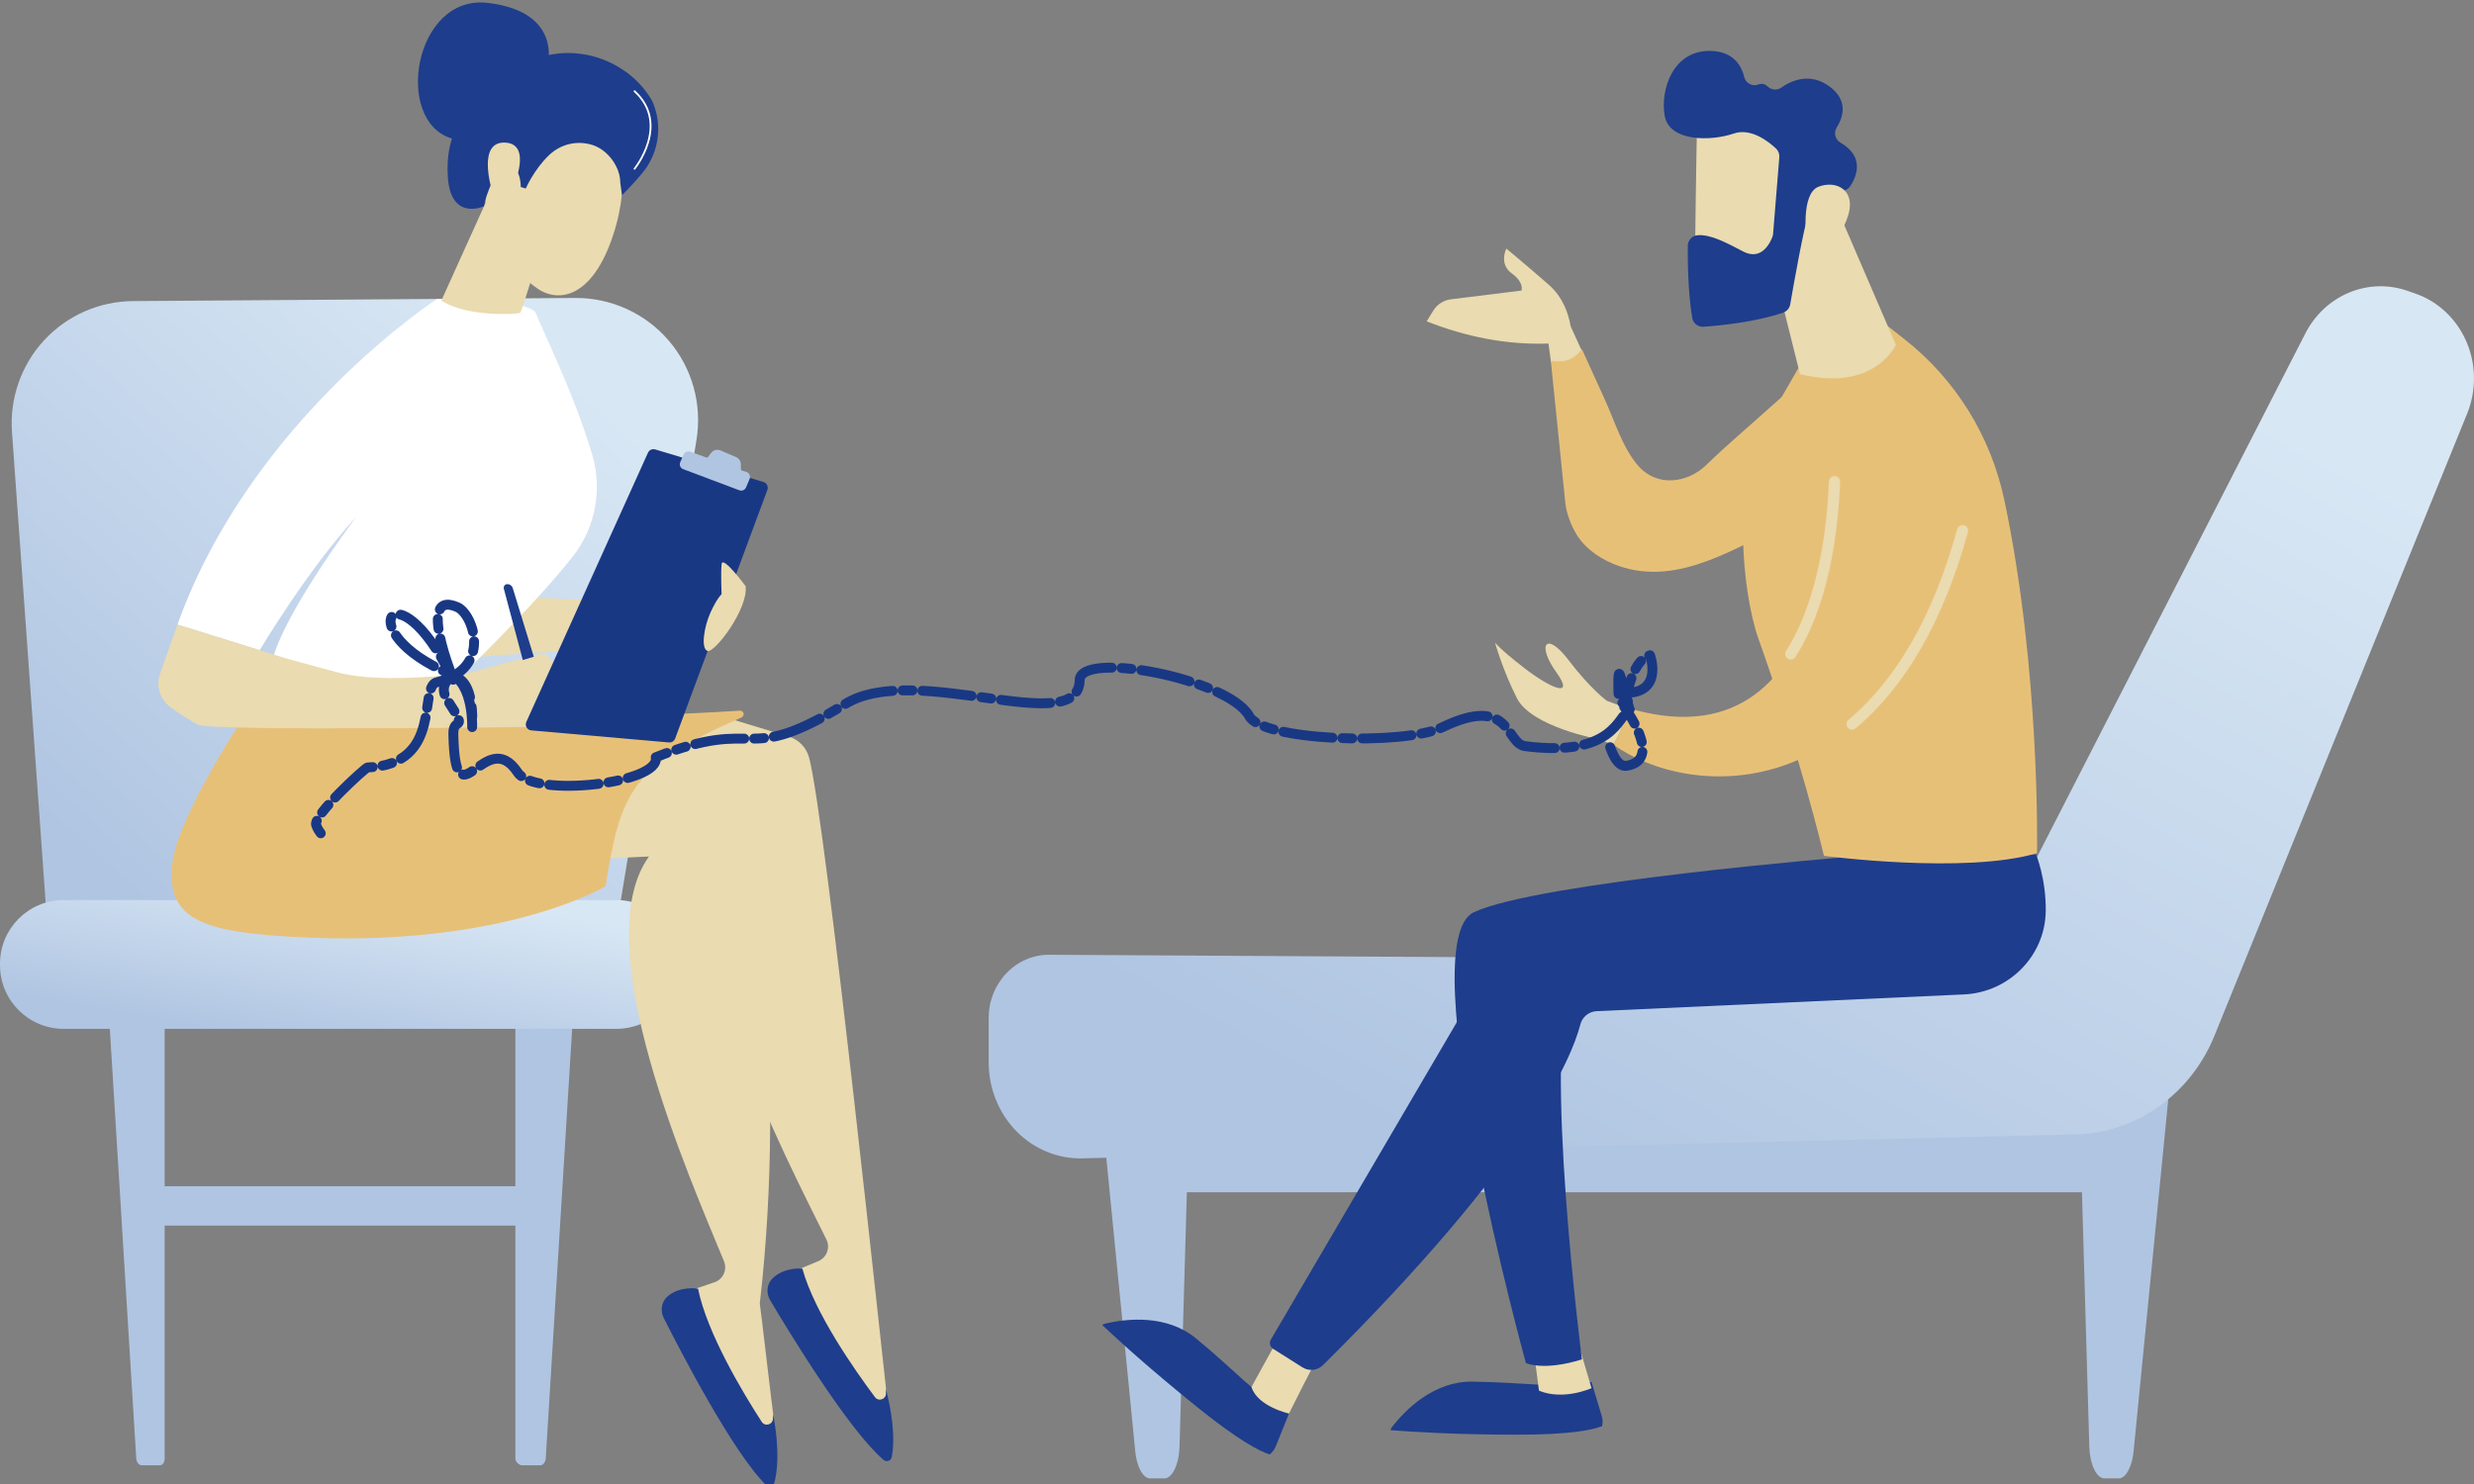
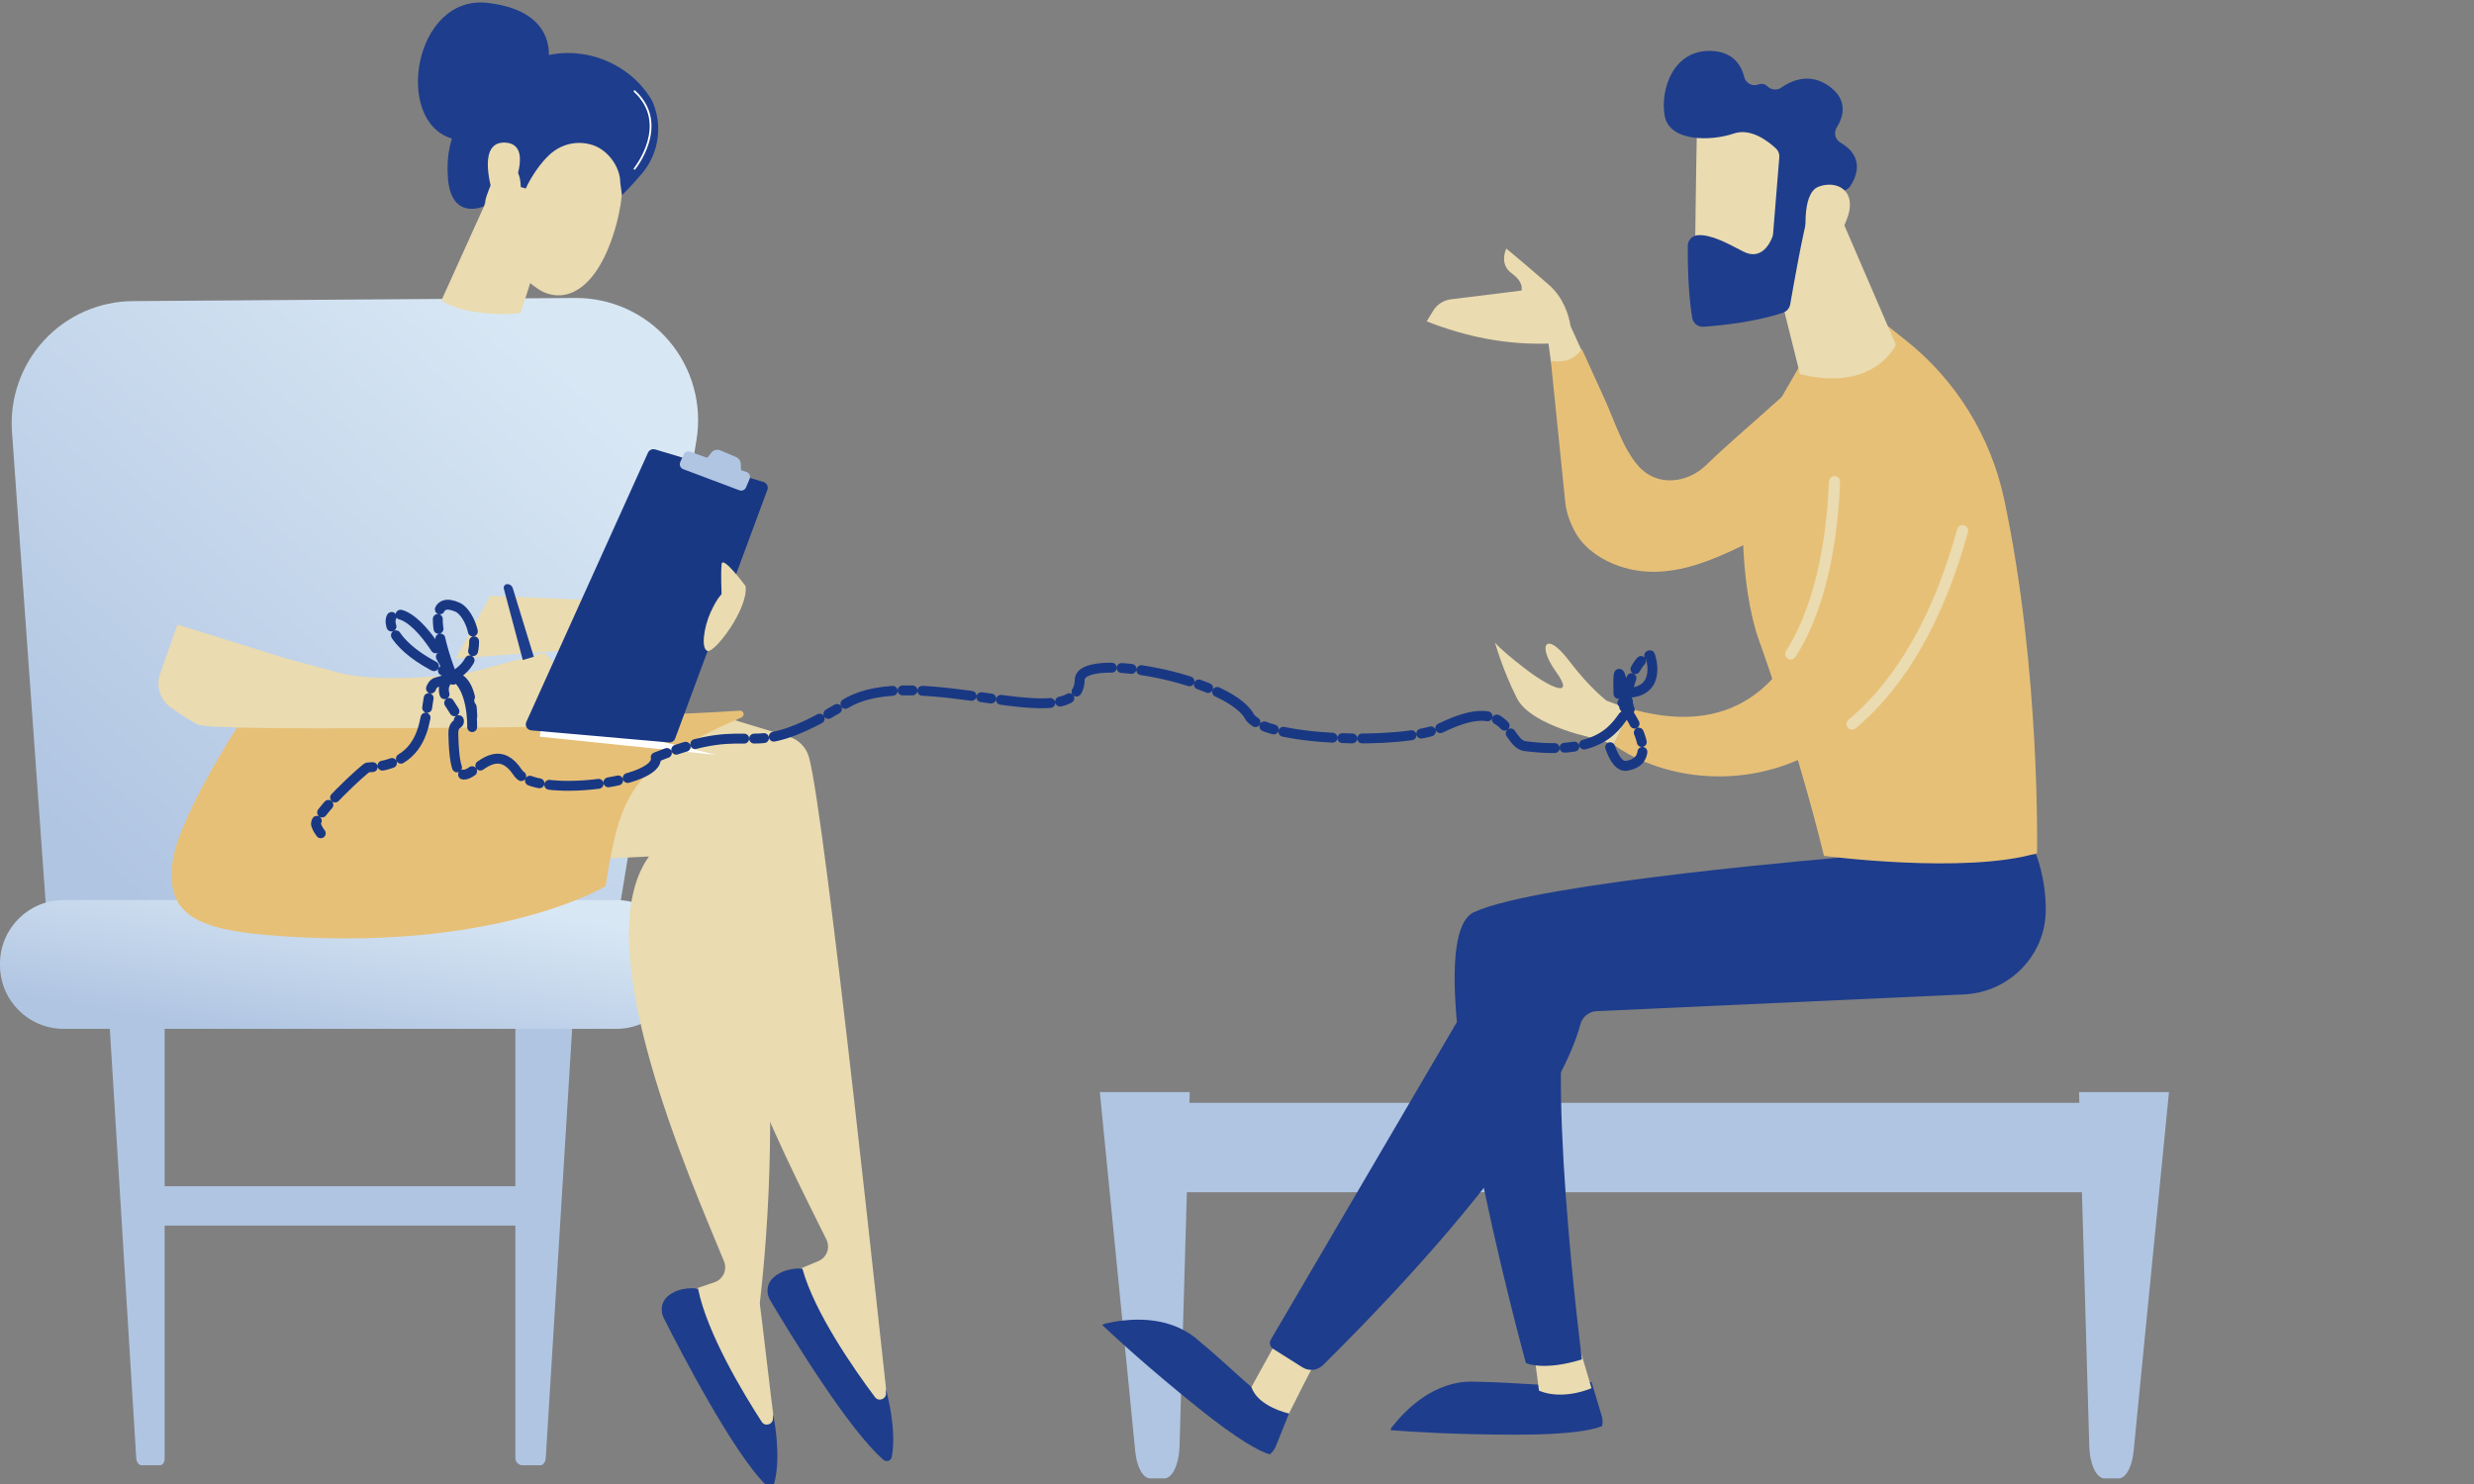
<svg xmlns="http://www.w3.org/2000/svg" xmlns:xlink="http://www.w3.org/1999/xlink" xml:space="preserve" width="176.389mm" height="105.833mm" version="1.1" style="shape-rendering:geometricPrecision; text-rendering:geometricPrecision; image-rendering:optimizeQuality; fill-rule:evenodd; clip-rule:evenodd" viewBox="0 0 17638.88 10583.32">
  <rect x="0" y="0" width="17638.88" height="10583.32" fill="#808080" stroke="none" />
  <defs>
    <style type="text/css"> .str0 {stroke:#193884;stroke-width:70.56;stroke-linecap:round;stroke-linejoin:round;stroke-miterlimit:22.926;stroke-dasharray:352.8 70.56 70.56 70.56} .fil11 {fill:none} .fil5 {fill:#1E3D8C} .fil0 {fill:#1E3D8C} .fil6 {fill:#E7C078} .fil2 {fill:#EADBB0} .fil7 {fill:white} .fil8 {fill:#193884;fill-rule:nonzero} .fil3 {fill:#B0C5E2;fill-rule:nonzero} .fil9 {fill:white;fill-rule:nonzero} .fil1 {fill:url(#id0)} .fil10 {fill:url(#id1)} .fil4 {fill:url(#id2)} </style>
    <linearGradient id="id0" gradientUnits="userSpaceOnUse" x1="891.07" y1="6355.19" x2="4169.38" y2="2750">
      <stop offset="0" style="stop-opacity:1; stop-color:#B0C5E2" />
      <stop offset="1" style="stop-opacity:1; stop-color:#D8E7F4" />
    </linearGradient>
    <linearGradient id="id1" gradientUnits="userSpaceOnUse" xlink:href="#id0" x1="10583.4" y1="8421.62" x2="14104.51" y2="1881.06"> </linearGradient>
    <linearGradient id="id2" gradientUnits="userSpaceOnUse" xlink:href="#id0" x1="2319.19" y1="7482.68" x2="2529.13" y2="6273.57"> </linearGradient>
  </defs>
  <g id="Слой_x0020_1">
    <g id="_2655376974112">
      <path class="fil0" d="M3905.96 455.45c0,0 99.02,-372.72 -428.01,-434.77 -527.1,-62.15 -673.75,844.78 -255.84,967.32 417.86,122.52 683.85,-532.55 683.85,-532.55z" />
      <path class="fil1" d="M314.38 2426.79c163.28,-176.65 392.39,-277.77 632.91,-279.45l3153.57 -22.33c256.52,-1.84 500.81,109.61 667.57,304.54 166.75,194.92 238.93,454.65 197.32,707.73l-631.38 3842.92 -3969.98 0 -279.01 -3899.56c-17.17,-239.86 65.73,-477.28 229,-653.85z" />
      <polygon class="fil2" points="4593.18,4295.47 3495.39,4249.23 3249.19,4696.46 4593.18,4594.81 " />
      <polygon class="fil3" points="1071.74,8740.42 3878.67,8740.42 3878.67,8459.81 1071.74,8459.81 " />
      <path class="fil3" d="M4091.83 7133.24l-200.92 3268.66c-1.39,21.69 -17.28,47.77 -36.54,47.77l-132.59 0c-20.19,0 -47.26,-23.01 -47.26,-45.88l0 -3270.55 417.31 0z" />
      <path class="fil3" d="M770.46 7133.24l200.99 3268.66c1.33,21.69 17.3,47.77 36.54,47.77l132.55 0c20.24,0 33.28,-23.01 33.28,-45.88l0 -3270.55 -403.36 0z" />
      <path class="fil4" d="M4848.32 6872.59c0,-250.5 -203.14,-453.66 -453.7,-453.66l-3940.84 0c-250.62,0 -453.78,203.16 -453.78,453.66l0 11.07c0,250.57 203.16,453.66 453.78,453.66l3940.84 0c250.56,0 453.7,-203.09 453.7,-453.66l0 -11.07z" />
      <path class="fil2" d="M6318.24 9913.52c-2.83,-2.82 -433.29,-4094.63 -550.43,-4513.36 -19.72,-70.4 -73.86,-125.67 -143.82,-146.99l-548.82 -166.94 -1183.5 695.2 1270.28 214.78c-407.91,653.86 446.98,2267.62 730.18,2843.82 28.75,58.48 2.22,128.96 -57.88,153.94l-262.1 109c163.39,428.13 419.15,769.36 764.05,1026.65l-17.96 -216.1z" />
      <path class="fil5" d="M5720.56 9047.17c0,0 -130.91,-13.28 -214.46,71.7 -40.07,40.59 -44.36,104.73 -15.22,153.72 129.21,218.01 559.74,927.65 809.32,1139.31 20.49,17.35 52.2,5.89 57.48,-20.4 14.6,-73.15 25.47,-227.33 -42.42,-489.75l1.53 33.95c1.97,42.87 -52.62,62.74 -78.37,28.35 -144.44,-192.76 -431.31,-601.94 -517.86,-916.88z" />
      <path class="fil2" d="M5514.05 10095.14c-2.67,-3.06 -94.34,-796.25 -97.03,-799.32 199.7,-1720.09 -56.66,-3315.26 -145.04,-3741.03 -14.91,-71.62 -65.14,-130.4 -133.5,-156.39l-536.13 -203.94 -1264.16 972.06 1288.79 -58.32c-451.5,624.66 291.69,2292.77 534.97,2886.93 24.7,60.29 -6.49,128.78 -68.27,149.66l-268.91 90.89c133.96,438.29 365.94,796.09 692.41,1076.24l-3.13 -216.78z" />
      <path class="fil5" d="M4976.62 9190.12c0,0 -129.59,-22.17 -218.83,56.95 -42.65,37.83 -51.3,101.43 -25.62,152.33 114.08,226.34 495.32,963.59 729.96,1191.67 19.28,18.73 51.69,9.48 58.72,-16.43 19.49,-72 40.9,-225.03 -9.03,-491.51l-0.75 33.95c-1.01,42.95 -56.73,59.09 -80.13,23.02 -130.91,-202.18 -389.33,-629.86 -454.32,-949.98z" />
      <path class="fil6" d="M1229.39 6152.7c42.42,-350.78 559.47,-1119.59 559.47,-1119.59 0,0 2005.47,-65.21 2239.67,25.67 181.74,70.48 923.55,30.66 1246.5,9.26 12.24,-0.78 23.32,7.34 26.24,19.33 2.9,11.93 -3.23,24.24 -14.46,29.13 -788.82,343.05 -864.68,538.5 -968.96,1203.45 0,0 -793.86,482.54 -2404.31,349.39 -541.18,-44.71 -726.58,-165.96 -684.15,-516.64z" />
-       <path class="fil7" d="M3187.17 4919.21c0,0 602.05,-573.13 898.48,-952.81 160.18,-205.16 210.49,-475.37 136.39,-724.93 -135.33,-455.73 -375.77,-927.73 -397.72,-1001.26 -33.57,-112.61 -708.71,-107.85 -708.71,-107.85 0,0 -1328.47,861.91 -1850.45,2322.04l586.2 182.44c0,0 346.9,-581.77 689.6,-951.65 0,0 -593.02,783.2 -613.88,1103.84l1260.09 130.18z" />
+       <path class="fil7" d="M3187.17 4919.21l586.2 182.44c0,0 346.9,-581.77 689.6,-951.65 0,0 -593.02,783.2 -613.88,1103.84l1260.09 130.18z" />
      <path class="fil2" d="M3905.96 1610.88c-7.02,23.4 -183.27,607.38 -197.02,619.54 -13.77,12.16 -386.43,32.19 -561.81,-87.66l357.97 -791.76 400.86 259.88z" />
      <path class="fil2" d="M4390.64 954.91c0,0 125.39,289.69 -21.95,730.13 -147.42,440.44 -388.33,478.73 -540.87,369.8 -152.52,-108.83 -350.33,-303.46 -374.95,-702.39 -24.54,-399.01 764.9,-764 937.77,-397.54z" />
      <path class="fil0" d="M3716.19 465.77c143.67,-79.04 293.52,-100.98 432.45,-80.64 105.21,14.9 204.23,54.05 289.93,110.76 87.24,57.1 156.84,132.15 208.52,218.69 16.81,34.93 28.73,71.93 36.39,110.75 28.66,145.85 -10.09,296.81 -105.44,410.94 -71.33,85.38 -143.28,155.94 -143.28,155.94l-12.47 -89.68c0,-112.27 -88.39,-233.59 -197.94,-268.45 -109.49,-34.77 -225.25,-7.4 -308.59,71.24 -107.97,102.05 -167.07,239.03 -167.07,239.03l-35.79 -10.61c0,0 2.91,-174.45 -107.87,-133.78 -110.33,41.12 -155.44,271.51 -155.44,271.51 0,0 -234.65,107.56 -256.52,-206.17 -21.95,-313.31 116.21,-576.56 523.12,-799.53z" />
      <path class="fil2" d="M3659.07 1333.74c0,0 138.64,-305.61 -55.57,-316.63 -194.21,-11.07 -115.15,294.61 -76.45,406.13l132.02 -89.5z" />
      <path class="fil2" d="M4334.37 5145.38l-452.41 -492.11 -522.52 140.65c0,0 -609.15,94.42 -957.8,0 -348.65,-94.31 -348.65,-94.31 -348.65,-94.31l-787.83 -245.21 -123.73 349.61c-31.4,88.75 0.15,187.28 76.94,241.85 68.14,48.39 148.03,101.59 198.97,123.92 103.75,45.33 2390,14.28 2390,14.28l527.03 -38.68z" />
      <path class="fil8" d="M3752.52 5148.38l867.27 -1919.74c8.86,-19.66 30.96,-29.68 51.61,-23.47l771.84 232.2c11.33,3.36 20.8,11.41 26.08,22.02 5.28,10.63 5.96,22.95 1.84,34.1l-657.47 1773.5c-6.73,18.21 -24.79,29.6 -44.12,27.92l-981.66 -86.01c-13.83,-1.14 -26.3,-9.01 -33.34,-21.09 -7.04,-12 -7.79,-26.67 -2.05,-39.43z" />
      <path class="fil3" d="M4849.93 3295.81l23.94 -54.42c7.94,-17.95 28.42,-26.75 46.93,-20.1l114.39 41.12c4.89,1.83 10.4,0.15 13.53,-4.12l20.34 -27.45c15.67,-21.25 43.88,-28.8 68.13,-18.35l108.72 46.11c20.79,8.93 36.24,29.42 36.24,52.04l0 33.04c0,5.2 1.37,9.85 6.34,11.38l33.18 10.54c10.02,3.13 17.83,10.4 22.26,19.95 4.5,9.56 4.43,20.56 0.39,30.27l-25.32 60.08c-7.79,18.57 -28.9,27.68 -47.8,20.57l-400.18 -150.59c-9.63,-3.6 -17.34,-11 -21.32,-20.47 -4.07,-9.5 -3.97,-20.2 0.23,-29.6z" />
      <path class="fil2" d="M5316.18 4180.44c0,0 -165.25,-224.49 -171.59,-156.7 -6.34,67.79 0,213.88 0,213.88 0,0 -31.73,27.51 -78.37,129.17 -46.56,101.66 -71.64,261.1 -21.02,275.64 50.7,14.52 290.08,-298.96 270.98,-461.99z" />
      <path class="fil0" d="M3596.69 4175.78c4.9,-6.44 12.53,-10.17 20.64,-10.17 17.67,0 33.27,11.54 38.4,28.44l150.16 489.65 -78.52 23.31 -135.18 -508.69c-2.07,-7.79 -0.39,-16.12 4.5,-22.54z" />
      <path class="fil9" d="M4523.98 1210.13c-1.45,0 -2.9,-0.54 -4.04,-1.47 -2.77,-2.28 -3.14,-6.26 -0.93,-9 2.61,-3.06 252.63,-313.17 0.69,-544.62 -2.6,-2.45 -2.82,-6.43 -0.46,-9.02 2.46,-2.61 6.5,-2.75 9.03,-0.47 260.94,239.71 3.29,559 0.68,562.2 -1.3,1.53 -3.14,2.38 -4.97,2.38z" />
      <polygon class="fil3" points="8171.83,8502.69 15342.28,8502.69 15342.28,7864.9 8171.83,7864.9 " />
      <path class="fil3" d="M15464.23 7788.37l-252.53 2564.2c-10.83,108.23 -54.92,190.95 -106.16,190.95l-101.13 0c-57.42,0 -104.8,-101.66 -108.28,-225.26l-73.09 -2529.89 641.19 0z" />
      <path class="fil3" d="M7841.46 7788.37l252.7 2564.2c10.64,108.23 54.89,190.95 106.04,190.95l101.17 0c57.25,0 104.66,-101.66 108.26,-225.26l72.93 -2529.89 -641.1 0z" />
-       <path class="fil10" d="M7176.27 6939.69c80.88,-84.33 190.93,-131.32 305.07,-130.72l6372.96 36.69c179.63,1.08 345.34,-102.11 430.42,-268.06l2151.92 -4199.97c140.19,-273.34 447.83,-401.46 728.59,-303.3l57.62 20.1c161.07,56.25 292.56,180.61 362.36,342.97 69.8,162.36 71.54,347.86 5.03,511.67l-1801.94 4437.47c-169.58,417.9 -556.88,693 -990.2,703.45l-7081.11 171.01c-175.32,4.19 -345.6,-65.82 -471.07,-194.24 -125.39,-128.42 -196.88,-304.45 -196.88,-488.21l0 -320.27c0,-119.54 46.27,-234.22 127.23,-318.59z" />
      <path class="fil2" d="M10171.85 2291.78l47.33 -76.98c27.29,-44.24 73.17,-73.74 124.78,-80.16l503.63 -62.46c0,0 22.39,-56.48 -70.19,-123.45 -92.53,-66.96 -37.84,-175.97 -37.84,-175.97 0,0 123.77,101.53 302.84,257.92 102.46,89.42 141.37,209.82 155.91,296.5l80.57 176.64c-44.96,52.97 -114.53,95.02 -220.28,81.56l-18.35 -135.22c-302.84,9.94 -590.95,-49.14 -868.4,-158.38z" />
      <path class="fil6" d="M11278.88 2490.91c54.3,118.79 108.21,237.79 162.33,356.73 69.72,152.8 127.91,348.17 240,475.84 132.12,150.49 348.57,124.04 483.9,-7.43 148.49,-144.15 306.85,-276.85 460.38,-415.73 40.41,-36.63 81.98,-72.01 122.78,-108.25l11.61 933.55c-373.97,170.38 -785.83,458.55 -1214.31,312.08 -117.97,-40.27 -236.25,-115.33 -303.24,-222.97 -40.14,-64.5 -74.46,-153.87 -82.17,-229.84l-103.16 -1011.2c122.11,15.52 169.96,-21.64 221.88,-82.78z" />
      <path class="fil5" d="M9913.65 10199.31c2.05,-7.73 5.19,-15.36 10.69,-22.32 99.78,-127.41 300.33,-327.53 573.13,-323.64 399.58,5.59 538.9,48.92 849.38,2.38l73.26 242.75c7.49,24.79 7.64,49.47 2.28,72.48 -73.32,28.97 -237.17,60.7 -607.62,60.7 -434.5,0 -751.8,-20.34 -901.12,-32.35z" />
      <path class="fil2" d="M11256.93 9594.16l89.92 305.74c0,0 -199.16,90.66 -374.41,17.9l-34.42 -264.95 318.91 -58.69z" />
      <path class="fil5" d="M7858.66 9449.68c6.42,-4.66 13.62,-8.55 22.26,-10.56 157.28,-36.38 438.33,-66.03 648.59,107.72 307.99,254.6 389.55,375.46 660.6,533.84l-94.18 234.22c-9.65,23.85 -24.95,43.1 -43.45,57.54 -75.22,-23.39 -222.79,-101.35 -511.58,-333.34 -338.71,-272.05 -573.28,-486.52 -682.24,-589.42z" />
      <path class="fil5" d="M13180.63 6110.72c0,0 -2217.82,181.07 -2672.76,395.18 -454.92,214.11 371.29,3214.92 371.29,3214.92 0,0 123.87,59.61 399.43,-26.08 0,0 -282.6,-2214.48 -72.33,-2694.66l2401.31 -392.68 -426.94 -496.68z" />
      <path class="fil2" d="M9410.47 9659.13c-20.58,18.81 -220.36,421.55 -220.36,421.55 0,0 -222.32,-48.08 -267.67,-188.81l200.09 -363.53 287.94 130.79z" />
      <path class="fil5" d="M14516.18 6092.22c0,0 72.31,173.82 69.41,404.88 -4.06,319.52 -261.03,578.71 -580.27,594.7l-2621.69 119.47c-55.35,2.53 -102.22,40.9 -116.06,94.54 -61.62,238.18 -362.73,969.78 -1834.69,2429.6 -39.23,38.84 -100.16,45.41 -146.88,15.99l-209.51 -132.32c-22,-13.92 -29.06,-42.75 -15.89,-65.21l1526.49 -2606.01c80.21,-132.24 209.12,-227.77 358.98,-266.09l2234.56 -571.05 1335.55 -18.5z" />
      <path class="fil6" d="M14523.33 6084.5c0,0 25.91,-1299.06 -233.77,-2521.63 -95.91,-451.44 -345.54,-855.65 -708.29,-1141.3l-121.23 -95.53 -607.54 246.81 -312.28 539.36c-171.9,343.65 -129.75,1090.07 0,1451.77 216.76,604.87 390.2,1231.66 464.06,1539.54 0,0 1006.45,132.85 1519.05,-19.02z" />
      <path class="fil2" d="M13042.38 1357.94l474.7 1101.02c0,0 -151.98,341.67 -683.73,208.75l-189.68 -759.26 398.71 -550.51z" />
      <path class="fil2" d="M12101.65 855.82c-5.72,15.44 -18.35,1100.11 -18.35,1100.11l619.73 -6.06 164.74 -1026.26c0,0 -670.38,-325.16 -766.12,-67.79z" />
      <path class="fil0" d="M12686.01 1120.98l-44.47 547.07c-0.58,6.96 -1.94,13.76 -4.45,20.33 -14.89,40.37 -76.77,175.59 -211.15,104.02 -122.21,-64.89 -234.35,-122.28 -322.3,-114.94 -39.36,3.35 -69.8,35.92 -70.26,75.51 -1.07,98.53 0.46,320.66 31.34,513.43 6.27,39.07 41.67,66.59 81.21,63.75 119.13,-8.41 369.73,-33.25 566.76,-100.44 26.69,-9.09 46.41,-31.8 51.05,-59.54 23.4,-135.45 95.91,-546.99 134,-658.51 35.58,-104.64 181.37,-140.5 243.44,-151.19 20.5,-3.52 38.48,-15.13 50.08,-32.26 40.8,-60.78 110.61,-206.53 -69.61,-311.48 -37.7,-21.94 -49.5,-70.25 -26.49,-107.25 46.02,-73.69 84.5,-193.02 -51.04,-292.61 -137.68,-101.2 -268.97,-44.56 -344.57,8.19 -30.75,21.25 -71.55,16.72 -98.04,-9.41 -15.27,-14.9 -36.93,-23.39 -68.06,-12.3 -41.77,14.99 -87.01,-11.17 -97.65,-54.28 -20.3,-82.77 -77.34,-179.02 -232.03,-185.75 -274.52,-11.85 -367.89,274.89 -335.23,461.86 32.64,186.95 330.97,182.91 492.24,127.1 122.78,-42.41 248.47,56.95 301.64,107.09 16.82,15.89 25.33,38.53 23.59,61.61z" />
      <path class="fil2" d="M12879.57 1710.71c0,0 -42.93,-328.24 84.88,-378.69 128.01,-50.44 285.21,24.08 201.1,236.98 -104.8,264.69 -285.98,141.71 -285.98,141.71z" />
      <path class="fil6" d="M11579.83 5041.11c1564.84,491.12 1481.69,-1710.75 1491.74,-1726.28 620.31,-947.68 968.74,315.24 908.61,493.25 -550.31,1991.54 -1937.33,1892.91 -2477.81,1501.71 67.29,-104.64 82.66,-196.75 77.46,-268.68z" />
      <path class="fil2" d="M12779.41 4701.51c8.69,-2.69 16.43,-8.36 21.65,-16.53 237.06,-369.42 303.96,-882.69 318.47,-1248.22 0.77,-21.95 -16.25,-40.44 -38.29,-41.29 -21.85,-0.91 -40.41,16.21 -41.38,38.15 -11.41,291.22 -66.32,835.39 -305.9,1208.33 -11.79,18.5 -6.38,43.1 12.19,55.05 10.24,6.55 22.43,7.87 33.26,4.51z" />
      <path class="fil2" d="M13216.4 5201.87c4.83,-1.55 9.67,-4.06 13.73,-7.58 357.72,-299.55 627.07,-770.42 800.9,-1399.35 5.8,-21.17 -6.57,-43.11 -27.84,-48.93 -21.27,-5.87 -43.12,6.59 -48.92,27.76 -169.39,613.1 -430.23,1070.51 -775.38,1359.53 -16.82,14.13 -18.95,39.21 -4.84,56.1 10.64,12.68 27.46,17.05 42.35,12.47z" />
      <path class="fil2" d="M10658.66 4581.42c0,0 25.46,40.5 208.65,182.45 183.19,141.87 367.7,223.81 227.63,28.74 -140.1,-195.07 -71.95,-295.67 87.92,-85.6 159.79,210.11 274.11,291.3 274.11,291.3 42.03,16.12 82.95,30.28 122.86,42.8 5.2,71.93 -10.17,164.04 -77.46,268.68 -63.39,-20.93 -99.23,-36.46 -99.23,-36.46 0,0 -484.61,-88.13 -588.37,-294.45 -103.81,-206.29 -156.11,-397.46 -156.11,-397.46z" />
      <path class="fil11 str0" d="M11479.86 5328.88c2.28,2.65 43.4,144.13 116.63,132.54 267.34,-42.31 -15.97,-417.71 -16.66,-420.31 11.98,-9.99 37.05,-327.35 184.18,-368.08 1.07,0.93 87.44,240.82 -136,266.88 -60.16,7.02 -70.5,71.29 3.41,103.8 -54.98,-39.26 -101.56,-448.45 -92.23,-96.98 1.27,47.67 44.83,88.03 81.59,112.93 -85.55,43.06 -110.54,343.22 -746.85,261.73 -141.58,-18.13 -97.98,-372.66 -592.16,-133.92 -271.31,131.09 -1295.72,97.15 -1377.64,-84.82 -159.25,-265.71 -1202.27,-462.77 -1206.27,-253.1 -8.1,424.94 -1171.15,-136.07 -1670.23,170.2 -743.11,456.04 -593.96,78.99 -1352.67,380.77 39.27,185.49 -862.38,291.28 -983.2,109.22 -232.79,-350.77 -445.64,392.81 -459.56,-275.74 -2.74,-131.38 116.63,0.13 -43.8,-242.62 -110.93,-167.88 200.25,-321.96 177.89,194.2 -0.08,1.73 11.49,-310.29 -155.92,-379.94 -724.31,-301.39 -388.66,-791.1 5.87,14.32 92.23,188.3 -289.6,-637.72 45.83,-489.59 109.05,48.16 255.08,436.68 -147.33,535 -135.23,33.04 51.59,585.49 -494.77,608.11 -14.1,0.59 -389.71,342.13 -366.13,409.4 9.02,25.72 17.69,38.92 33.01,60" />
    </g>
  </g>
</svg>